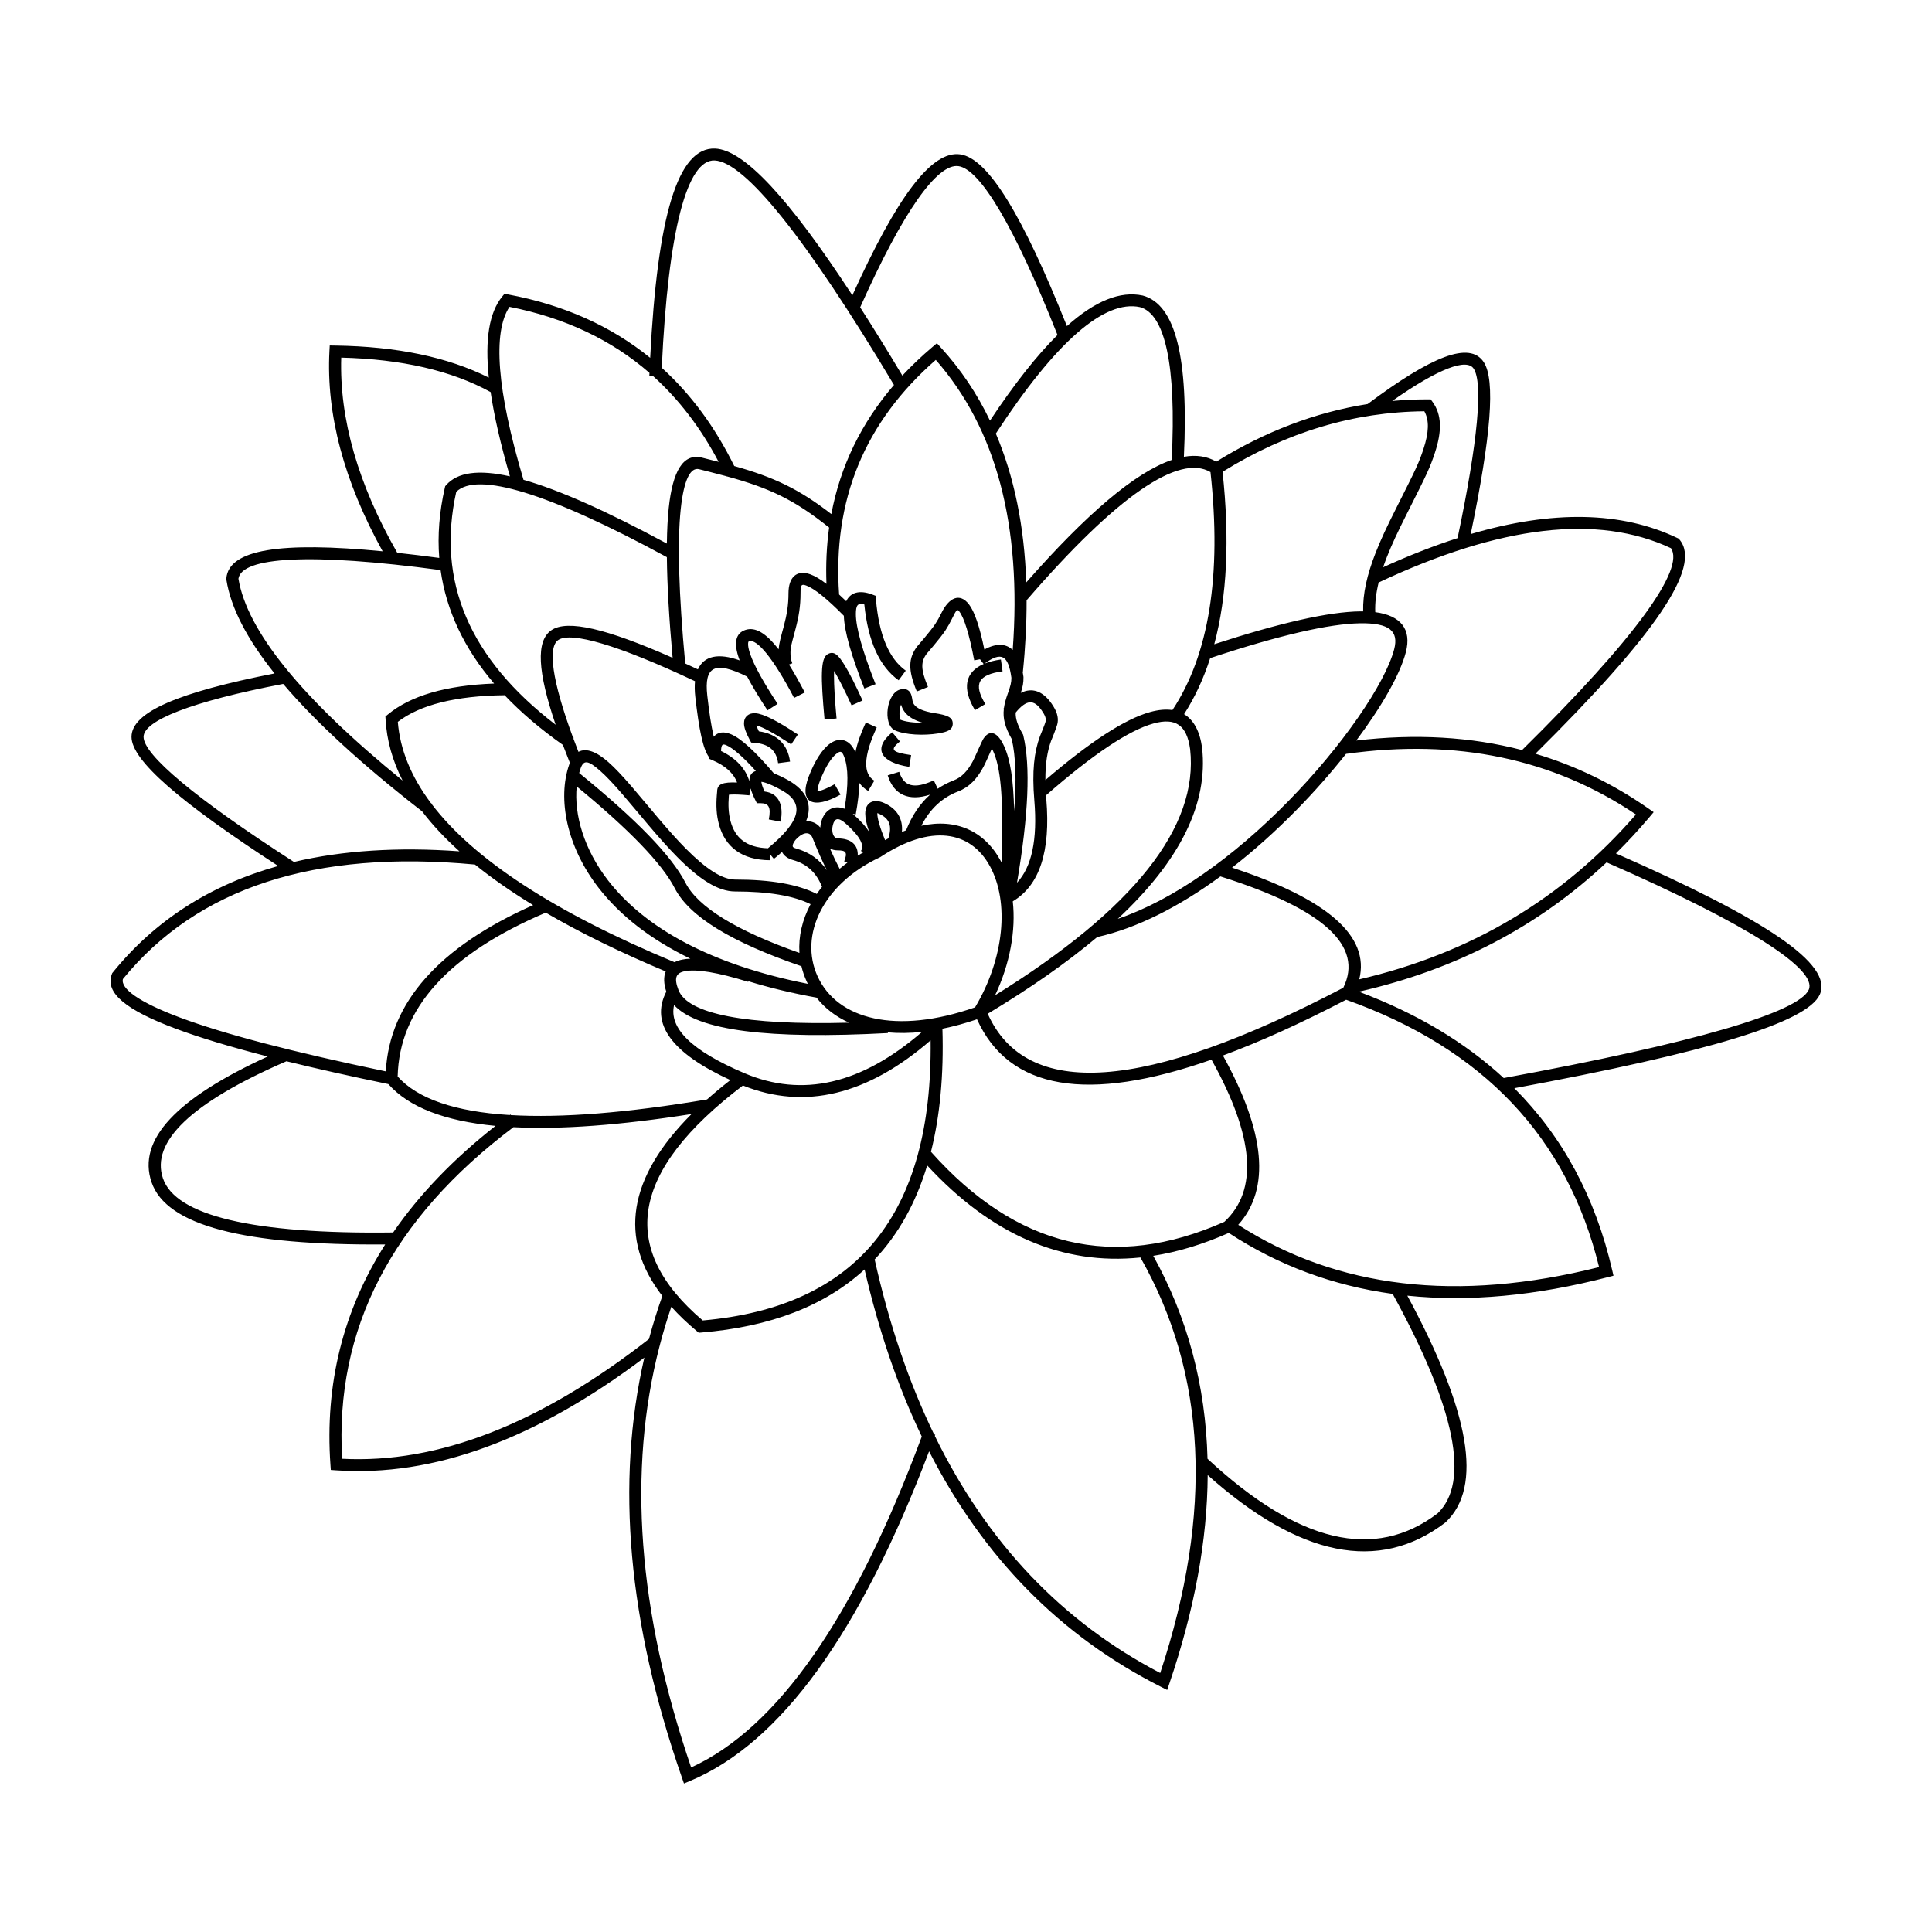
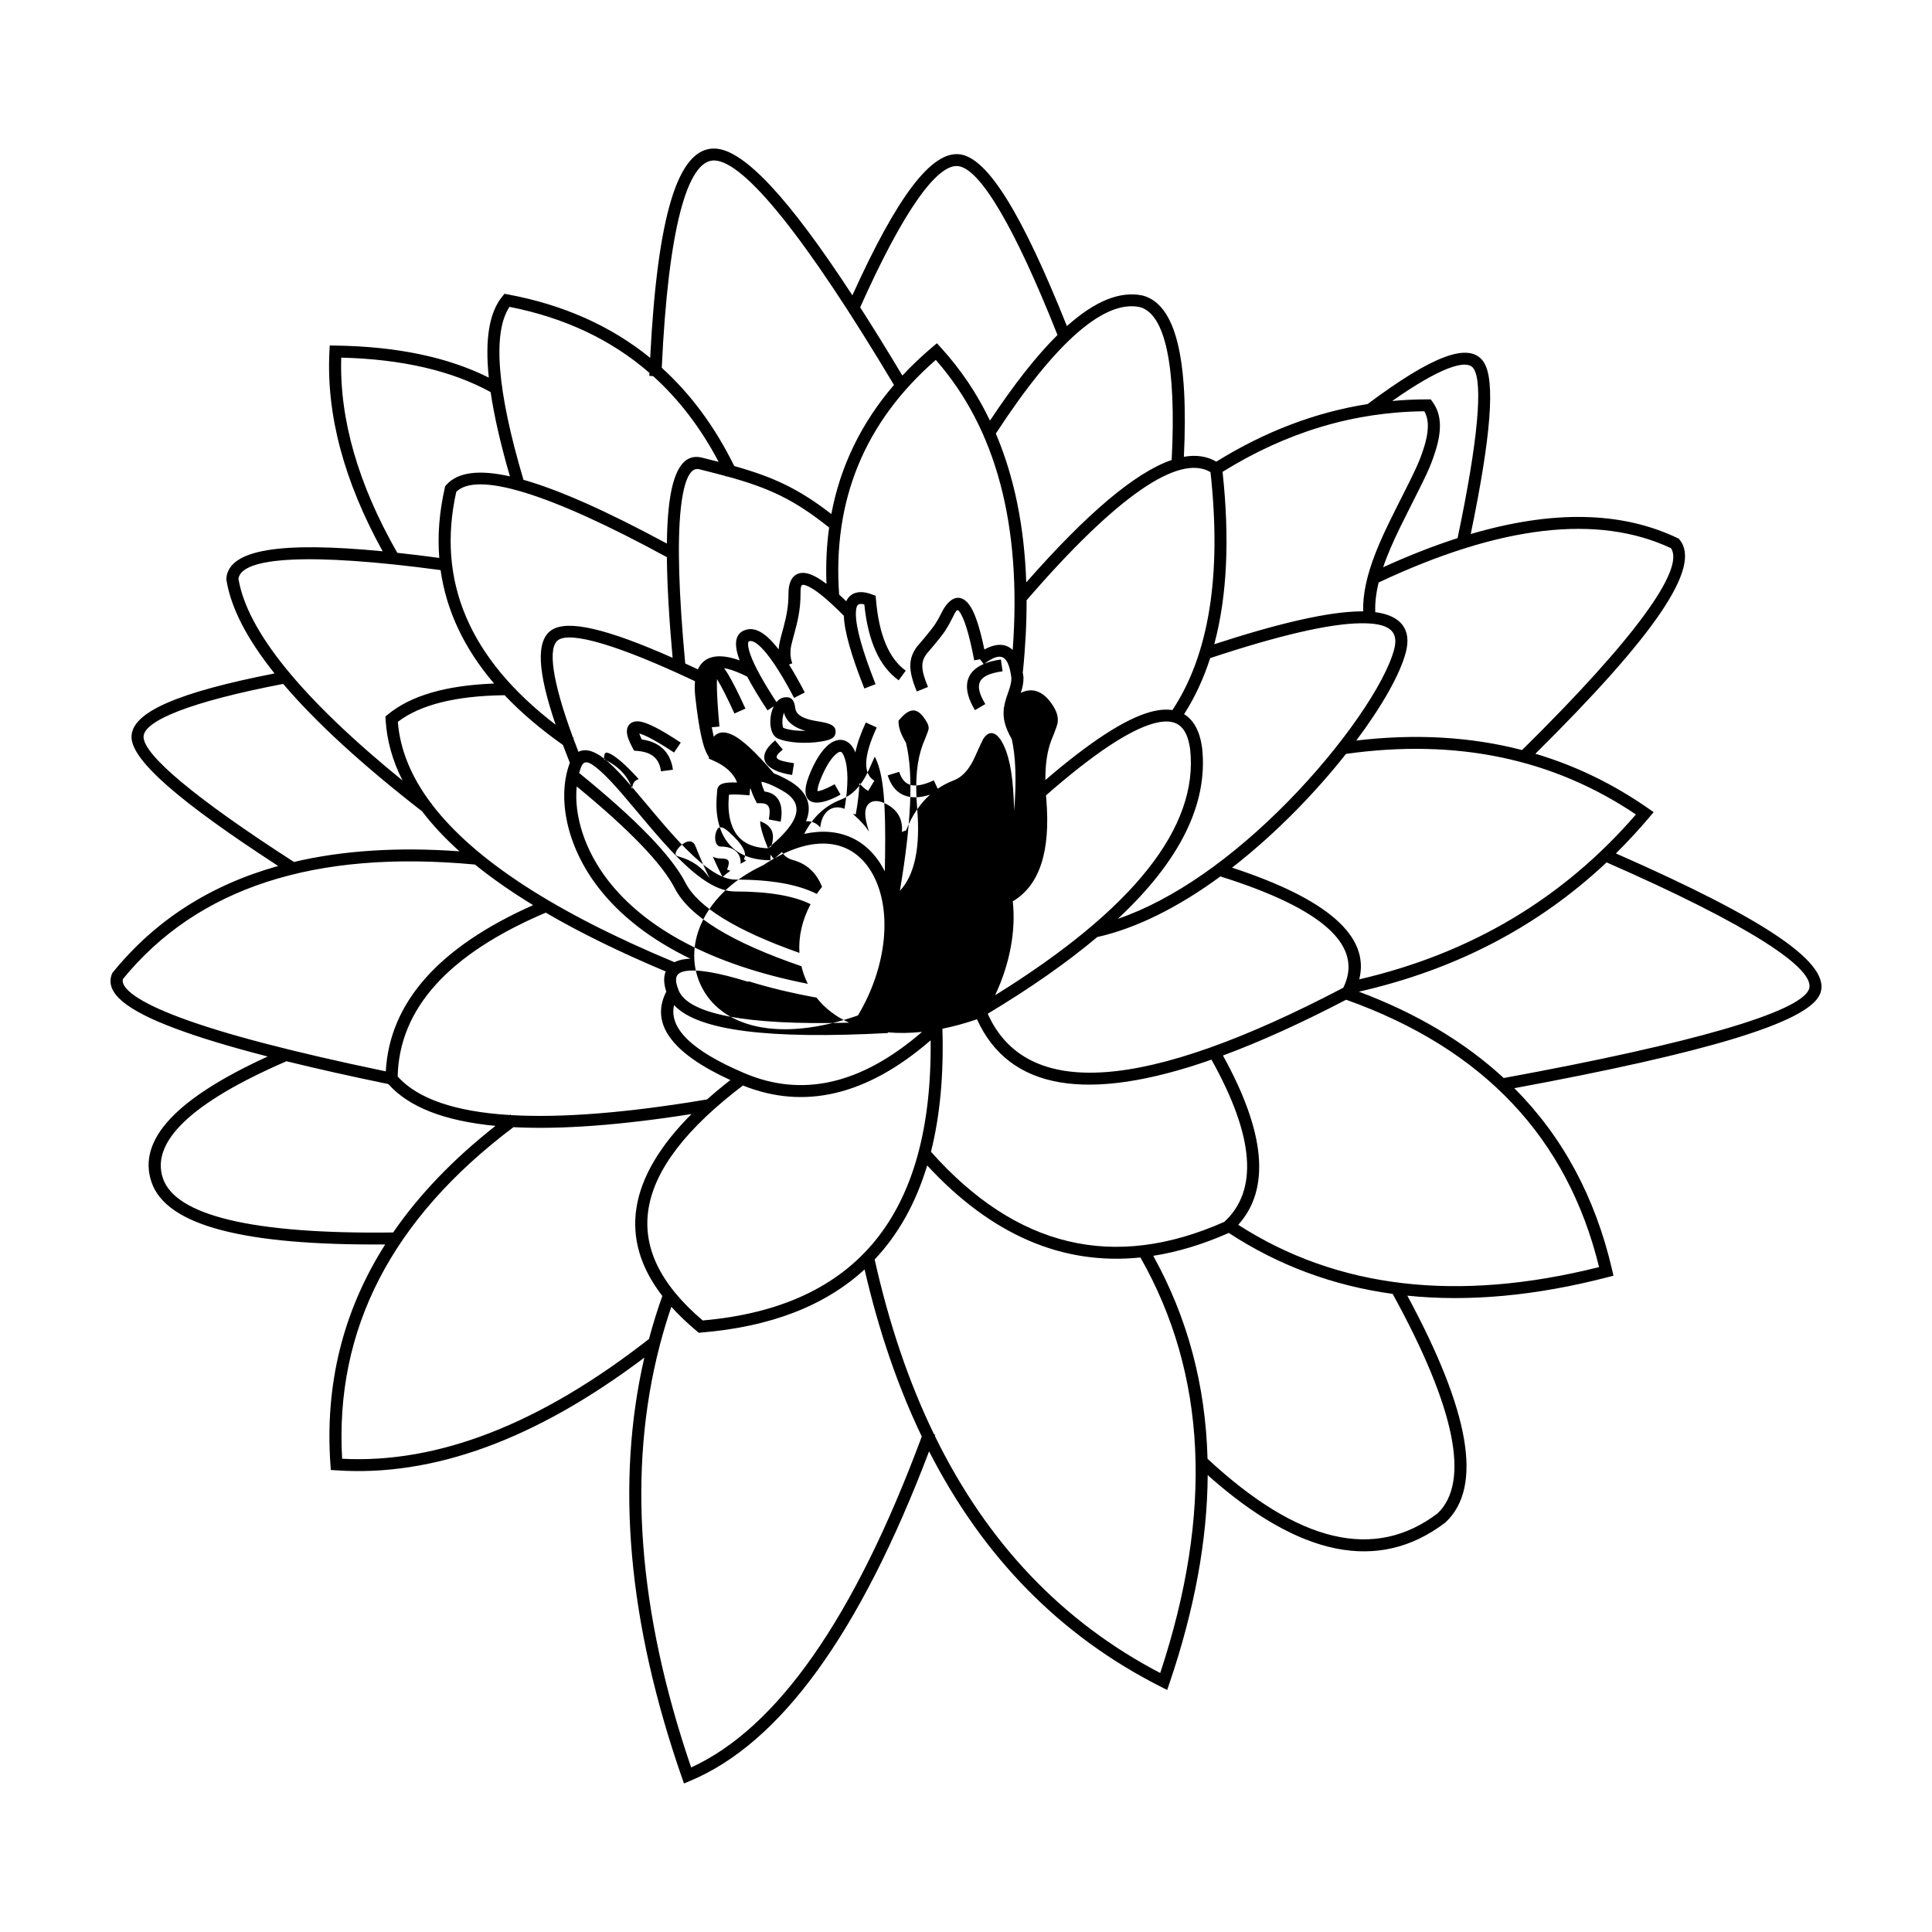
<svg xmlns="http://www.w3.org/2000/svg" fill="#000000" width="800px" height="800px" version="1.1" viewBox="144 144 512 512">
-   <path d="m217.73 373.5c-26.109-16.965-38.879-27.996-38.879-34.219 0-6.59 12.5-11.828 37.906-16.812-7.344-9.184-11.598-17.449-12.758-24.824l-0.027-0.184 0.016-0.188c0.645-7.68 14.32-9.801 41.422-7.176-10.262-18.582-14.977-36.258-14.105-53.016l0.082-1.523 1.539 0.023c16.238 0.234 29.777 3.059 40.613 8.492-1.055-10.129 0.109-17.273 3.562-21.488l0.598-0.73 0.938 0.176c14.711 2.746 27.273 8.352 37.668 16.801 1.918-37.484 7.269-55.898 17.23-55.461 7.664 0.34 19.598 13.211 36.355 38.891 11.793-26.043 20.988-38.461 28.594-37.352 7.383 1.074 16.5 16.082 28.258 45.508 7.441-6.66 14.117-9.379 20.105-8.094 8.762 2.375 12.141 16.621 10.898 42.73 3.269-0.574 6.129-0.148 8.594 1.289 12.871-7.984 26.242-13.074 40.094-15.266 16.973-12.684 27.047-16.754 30.766-11.121 3.152 4.769 1.93 19.672-3.441 45.574 21.672-6.375 39.945-6.043 54.801 1.062l0.312 0.148 0.219 0.262c6.07 7.207-6.738 25.598-38.199 56.746 10.609 3.152 20.59 7.984 29.93 14.492l1.414 0.988-1.109 1.316c-2.852 3.375-5.816 6.582-8.895 9.621 39.781 17.484 57.633 29.367 54.035 37.398-3.316 7.398-29.812 15.348-80.957 24.82 12.828 12.852 21.48 28.926 25.934 48.199l0.344 1.492-1.496 0.387c-19.094 4.949-36.809 6.582-53.133 4.902 16.543 30.66 20.125 50.641 10.16 60.043l-0.129 0.109c-17.582 13.391-38.68 9.047-62.934-12.598-0.105 17.23-3.492 35.633-10.148 55.203l-0.59 1.734-1.648-0.832c-26.586-13.422-47.07-34.238-61.449-62.41-18.297 48.211-39.367 77.355-63.387 87.367l-1.574 0.656-0.555-1.598c-14.266-41.016-17.59-78.109-9.945-111.26-28.727 21.684-55.969 31.664-81.703 29.867l-1.387-0.094-0.094-1.371c-1.512-21.336 3.336-40.809 14.512-58.391-37.379 0.297-57.992-4.977-61.926-16.496-3.844-11.266 6.641-22.277 30.789-33.309-9.949-2.562-18.082-5.023-24.402-7.387-12.957-4.848-18.852-9.438-16.891-14.48l0.09-0.23 0.156-0.191c11.156-13.762 25.773-23.16 43.828-28.203zm4.172-1.074c12.953-3.055 27.574-3.996 43.852-2.82-3.867-3.477-7.164-7.004-9.887-10.586-15.906-12.363-28.184-23.613-36.82-33.777-24.523 4.703-37 9.77-37 14.039 0 4.715 13.492 16.172 39.855 33.145zm52.117-124.52c-10.32-5.676-23.512-8.727-39.586-9.133-0.5 16.258 4.438 33.496 14.852 51.727 3.504 0.379 7.211 0.828 11.125 1.352-0.48-5.988 0.012-12.191 1.48-18.609l0.086-0.387 0.262-0.297c2.988-3.422 8.598-4.176 16.895-2.32-2.461-8.492-4.172-15.934-5.113-22.332zm-15.832 108.9c0.082 0.062 0.16 0.125 0.242 0.188l-0.051 0.066c11.141 14.695 32.57 28.699 64.379 41.934 0.586-0.301 1.262-0.531 2.027-0.691 0.648-0.133 1.367-0.215 2.16-0.246-10.527-5.086-18.609-11.43-24.309-18.77-8.469-10.91-10.93-23.586-7.809-32.617 0.059-0.18 0.125-0.352 0.191-0.516-0.656-1.637-1.27-3.219-1.844-4.742-5.953-4.199-11.105-8.594-15.449-13.172-12.969 0.152-22.398 2.535-28.297 7.059 0.586 7.324 3.5 14.496 8.758 21.508zm2.578-61.723c-34.68-4.664-52.746-3.473-53.574 2.281 2.289 13.855 16.781 31.754 43.5 53.492-2.691-5.281-4.191-10.676-4.504-16.184l-0.047-0.789 0.613-0.508c6.078-5.039 15.48-7.754 28.191-8.23-7.934-9.285-12.664-19.312-14.18-30.062zm59.656 106.36c-12.062-5.062-22.66-10.254-31.793-15.578-25.848 10.992-38.82 25.453-39.242 43.418 5.285 5.898 15.188 9.32 29.691 10.211 0.062-0.051 0.129-0.098 0.195-0.145l0.125 0.164c13.426 0.785 30.758-0.586 51.977-4.152 1.918-1.707 3.981-3.418 6.184-5.137-15.402-7.043-21.375-14.898-16.98-23.434-0.699-2.113-0.75-3.93-0.156-5.348zm-35.137-17.574c-5.777-3.527-10.914-7.113-15.414-10.754-42.516-3.984-73.551 6.148-93.297 30.34-0.645 2.481 4.144 6.094 15.102 10.191 11.719 4.387 29.918 9.148 54.566 14.277 0.996-18.277 14.102-32.973 39.043-44.055zm35.445-95.82c0.043-3.582 0.207-6.723 0.492-9.426 1.035-9.785 3.828-14.633 8.883-13.324 0.832 0.215 1.496 0.383 2.996 0.758l0.043 0.012c0.441 0.109 0.875 0.219 1.305 0.328-4.734-8.98-10.523-16.559-17.379-22.734l-0.988-0.039c0.012-0.27 0.023-0.539 0.035-0.805-10.109-8.789-22.465-14.617-37.09-17.5-4.496 6.707-3.367 22.07 3.703 45.832 9.598 2.731 22.234 8.387 38 16.898zm0 3.602c-31.492-17.145-50.355-22.703-55.816-17.309-5.262 23.68 3.453 44.188 26.34 61.723-4.773-14.004-5.289-22.215-1.133-25.055 4.242-2.898 14.719-0.398 32.129 7.316-0.945-10.473-1.449-19.363-1.52-26.676zm-24.773 48.078c0.422 1.137 0.871 2.312 1.344 3.519 2.027-1.102 4.789-0.051 7.906 2.699 1.723 1.516 3.652 3.562 6.156 6.461 1.414 1.637 6.562 7.781 6.856 8.129 2.996 3.531 5.312 6.125 7.555 8.387 5.344 5.387 9.652 8.172 13.047 8.172 9.414 0 16.625 1.25 21.641 3.809 0.434-0.637 0.898-1.262 1.387-1.879-1.492-3.769-4.031-6.098-7.719-7.113-1.391-0.379-2.383-1.137-2.887-2.133-0.668 0.605-1.387 1.215-2.152 1.836l-0.914-1.105v1.461c-7.68 0-12.074-3.633-13.66-9.543-0.672-2.512-0.766-5.008-0.551-7.688 0.02-0.219 0.09-1 0.09-1.016 0-1.965 1.535-2.5 5.281-2.352-0.945-2.481-3.078-4.434-6.508-5.906l-0.961-0.414v-0.441c-1.543-2.082-2.621-7.188-3.602-15.906-0.176-1.559-0.199-2.953-0.082-4.18-20.473-9.66-32.891-13.207-36.246-10.918-2.801 1.914-1.676 10.691 3.898 25.797 0.078 0.055 0.156 0.105 0.234 0.16zm42.629-72.223c10.484 2.949 17.148 6.074 25.727 12.723 2.387-12.703 7.922-24.113 16.602-34.211-23.383-39.133-39.586-59.145-47.52-59.492-7.223-0.32-12.309 18.07-14.02 54.941 7.703 6.981 14.113 15.664 19.211 26.039zm-2.254 2.656c-1.262-0.344-2.582-0.688-3.973-1.035l-0.043-0.012c-1.508-0.375-2.176-0.547-3.019-0.762-2.242-0.582-4.047 2.547-4.898 10.598-0.922 8.734-0.527 22.375 1.195 40.879 1.098 0.5 2.215 1.02 3.359 1.559 1.602-3.578 5.43-4.41 11.074-2.375-0.066-0.18-0.133-0.355-0.191-0.527-1.371-3.879-1.023-6.637 1.695-7.543 2.652-0.883 5.512 0.855 8.805 5.144 0.07-0.809 0.223-1.656 0.453-2.633 0.113-0.48 0.242-0.973 0.426-1.648-0.035 0.129 0.355-1.301 0.465-1.699 0.871-3.281 1.281-5.773 1.281-8.918 0-4.211 2.188-6.301 5.812-4.981 1.207 0.441 2.621 1.281 4.254 2.523-0.199-5.152 0.035-10.129 0.703-14.926-9.211-7.367-15.801-10.477-27.129-13.57l-0.195 0.09c-0.023-0.055-0.051-0.109-0.074-0.164zm-89.41 161.13c-10.039-2.074-19.039-4.09-27-6.051-25.363 10.977-36.016 21.434-32.734 31.051 3.348 9.809 23.711 14.824 61.004 14.324 6.922-10.055 15.965-19.473 27.125-28.246-13.52-1.289-22.977-4.965-28.395-11.078zm80.348 7.941c-18.848 2.961-34.578 4.133-47.203 3.481-32.285 24.316-47.375 53.566-45.395 87.875 25.406 1.332 52.508-9.219 81.316-31.746 1.027-3.852 2.207-7.648 3.539-11.391-11.723-15.203-9.082-31.402 7.742-48.219zm-8.457 61.426c-8.574 33.066-5.801 70.301 8.348 111.73 22.836-10.426 43.266-39.637 61.121-87.691-6.336-13.219-11.391-27.98-15.16-44.285-10.477 9.633-24.91 15.223-43.289 16.727l-0.656 0.055-0.504-0.422c-2.555-2.133-4.809-4.289-6.762-6.465-1.152 3.379-2.176 6.801-3.078 10.27l0.031 0.039c-0.016 0.016-0.035 0.027-0.051 0.043zm72.719 23.445 0.324 0.117c-0.039 0.105-0.078 0.211-0.113 0.316 13.852 28.348 33.762 49.277 59.727 62.828 14.094-42.555 12.324-79.23-5.246-110.12-20.648 2.144-39.531-6.004-56.508-24.391-3 9.965-7.644 18.273-13.922 24.918 3.836 17.172 9.082 32.613 15.738 46.328zm121.54-37.207c-15.828-2.176-30.309-7.559-43.434-16.156-6.84 3.023-13.512 5.047-20.016 6.066 9.086 16.379 13.879 34.312 14.387 53.785 24.141 22.418 44.328 27.086 60.961 14.477 8.617-8.238 4.859-27.668-11.898-58.172zm-119.32-70.273c0.371 12.25-0.645 23.121-3.035 32.609 22.645 25.438 48.43 31.578 77.746 18.57 8.996-8.297 8.012-22.523-3.406-42.984-32.828 11.508-53.637 8.07-62.141-10.699-3.16 1.078-6.223 1.91-9.164 2.504zm-52.867 15.043c-29.84 22.668-33.227 43.082-10.656 62.27 40.895-3.586 60.934-28.137 60.395-74.242-16.707 14.504-33.352 18.555-49.738 11.973zm47.473-14.207c-3.207 0.344-6.238 0.379-9.066 0.125l0.008 0.184c-31.582 1.68-50.367-0.602-56.66-7.414-1.402 6.09 4.555 12.066 18.641 18.051 15.383 6.535 31.008 2.949 47.078-10.945zm-19.328-2.438c-3.512-1.578-6.43-3.816-8.648-6.648-6.488-1.168-12.504-2.621-18.047-4.336l-0.051 0.156c-8.113-2.523-13.785-3.438-16.844-2.805-2.34 0.488-2.856 1.789-1.633 4.977 2.426 6.301 17.605 9.387 45.223 8.656zm99.062 8.703c11.207 20.254 12.684 35.293 4.055 44.867 26.238 16.871 58.078 20.617 95.625 11.203-8.402-34.324-30.691-57.906-67.027-70.855-11.914 6.211-22.801 11.141-32.652 14.785zm36.02-16.922c15.262 5.719 28.062 13.348 38.391 22.887 50.711-9.309 78.172-17.445 80.84-23.402 2.367-5.289-15.652-17.141-53.578-33.746-18.109 17.02-40 28.441-65.652 34.262zm8.84-156.54c3.106-0.285 6.234-0.426 9.383-0.426h0.816l0.477 0.652c2.492 3.398 2.523 7.785 0.641 13.492-1.309 3.965-1.906 5.219-7.418 16.141-2.488 4.93-4.023 8.207-5.328 11.539-0.355 0.91-0.68 1.801-0.977 2.668 6.852-3.121 13.43-5.695 19.727-7.723 5.43-25.828 6.769-41.113 4.254-44.922-1.82-2.754-9.141-0.152-21.574 8.578zm-3.594 48.102c-0.691 2.832-0.996 5.434-0.898 7.863 6.742 0.887 9.703 4.516 8.105 10.629-1.531 5.859-6.352 14.328-13.137 23.398 15.656-1.855 30.301-1.02 43.934 2.516 30.113-29.676 43.195-48.027 39.461-53.496-19.359-9.078-45.168-6.102-77.465 9.09zm-8.652 45.426c-3.914 4.953-8.348 10-13.094 14.836-5.574 5.672-11.312 10.82-17.102 15.312 25.082 8.219 36.617 18.078 33.707 29.602 29.645-6.887 54.07-21.445 73.324-43.695-21.996-14.812-47.582-20.164-76.836-16.055zm-33.285 32.477c-11.016 8.074-22.156 13.719-32.641 16.066-7.981 6.715-17.656 13.488-29.023 20.324 10.215 22.773 41.398 20.781 94.23-6.891 5.426-10.984-5-20.832-32.566-29.5zm-9.625-43.004c2.547 1.539 4.176 4.531 4.773 8.895 1.645 14.836-5.828 29.938-22.336 45.348 14.633-4.992 30.426-16.152 45.086-31.078 14.344-14.609 25.766-31.234 28.152-40.359 1.266-4.84-1.293-6.996-8.969-6.891-8.273 0.117-21.566 3.191-39.793 9.234-1.762 5.469-4.066 10.422-6.914 14.852zm-3.09-1.09c9.695-14.66 13.086-35.668 10.086-63.062-8.312-4.902-24.746 6.188-48.738 33.969 0.02 6.062-0.309 12.395-0.984 18.996l-0.051-0.004c0.074 0.391 0.141 0.797 0.195 1.219l0.016 0.184c0.02 1.449-0.176 2.516-0.719 4.156 2.945-1.48 5.805-0.578 8.191 2.867 1.34 1.934 1.816 3.438 1.578 5.059-0.156 1.035-1.801 4.969-1.684 4.648-1.023 2.785-1.586 6.047-1.559 10.516 11.816-10.145 21.031-16.148 27.762-18.023 2.215-0.613 4.188-0.785 5.906-0.523zm-33.504 22.605c0.027 0.348 0.055 0.699 0.082 1.062 1.152 13.695-1.738 22.785-8.887 27.023 0.848 7.688-0.727 16.496-4.68 24.887 36.84-22.852 53.965-44.648 51.68-65.211-0.871-6.379-3.856-8.438-9.73-6.805-6.512 1.812-16.043 8.164-28.465 19.043zm44.594-40.051c17.445-5.684 30.309-8.59 38.664-8.707 0.27-0.004 0.535-0.004 0.797 0-0.129-4.641 1.02-9.699 3.289-15.496 1.348-3.449 2.918-6.801 5.445-11.812 5.406-10.715 6.004-11.965 7.242-15.711 1.457-4.418 1.562-7.644 0.234-10.004-18.676 0.16-36.488 5.504-53.473 16.047 1.922 17.781 1.199 33.016-2.199 45.684zm-49.828-16.387c16.043-18.234 28.836-29.109 38.539-32.438 1.297-25.207-1.797-38.715-8.418-40.512-9.344-2-22.223 9.055-38.184 33.516 4.871 11.449 7.559 24.594 8.062 39.434zm-9.613-42.867c6.394-9.641 12.348-17.215 17.891-22.699-11.438-28.82-20.492-43.906-26.227-44.738-5.535-0.809-14.582 11.699-26.066 37.414 3.523 5.484 7.25 11.512 11.184 18.086 2.438-2.617 5.094-5.144 7.969-7.574l1.184-0.996 1.039 1.137c5.254 5.746 9.598 12.203 13.027 19.371zm6.023 60.777c2.445-33.016-4.367-58.609-20.383-76.871-18.867 16.48-27.387 37.164-25.617 62.184 0.605 0.551 1.23 1.145 1.879 1.773 1.094-2.344 3.527-3.051 6.859-1.797l0.938 0.355 0.086 0.988c0.801 9.434 3.473 15.684 7.894 18.848l-1.875 2.559c-5.121-3.668-8.121-10.398-9.105-20.105-1.746-0.465-2.238 0.199-2.238 2.543 0 3.559 1.734 9.797 5.219 18.586l-2.973 1.152c-3.488-8.801-5.305-15.184-5.434-19.277-4.508-4.57-7.879-7.254-9.961-8.012-1.262-0.461-1.516-0.219-1.516 2.016 0 3.453-0.445 6.203-1.387 9.723-1.32 4.953-1.23 4.578-1.277 5.957-0.031 1.012 0.113 1.945 0.48 2.914l-0.875 0.324c1.324 2.113 2.715 4.578 4.188 7.398l-2.836 1.449c-5.629-10.766-9.926-15.672-11.895-15.02-0.188 0.062-0.242 0.137-0.285 0.477-0.078 0.637 0.102 1.664 0.586 3.035 1.062 3.012 3.473 7.387 7.223 13.078l-2.68 1.723c-2.25-3.422-4.047-6.398-5.383-8.941-8.578-4.246-11.453-2.762-10.57 5.051 0.508 4.543 1.062 8.074 1.648 10.586 0.023 0.102 0.047 0.199 0.07 0.297 1.008-1.215 2.582-1.512 4.621-0.637 2.699 1.16 6.406 4.586 11.316 10.355 1.102 0.414 2.328 0.992 3.668 1.734 5.098 2.836 6.641 6.578 4.852 10.953 1.434-0.082 2.781 0.434 3.769 1.656 0.035-0.488 0.117-0.98 0.246-1.469 0.828-3.152 3.301-4.629 6.176-3.496 1.066-6.289 1.016-10.895-0.082-13.762-0.57-1.48-0.945-1.617-1.852-0.984-1.457 1.012-3.16 3.656-4.559 7.301-0.449 1.172-0.664 2.062-0.664 2.621 0 0.152-0.012 0.176-0.055 0.16l-0.031-0.027c0.465 0.102 2.125-0.426 4.621-1.816l1.566 2.75c-7.246 4.039-11.121 2.227-8.422-4.809 1.605-4.18 3.625-7.312 5.703-8.762 2.676-1.867 5.371-0.891 6.656 2.398 0.457-2.332 1.383-4.984 2.762-7.945l2.898 1.32c-3.617 7.789-3.617 12.344-0.633 14.102l-1.633 2.715c-0.969-0.57-1.742-1.273-2.332-2.106-0.074 2.438-0.398 5.211-0.965 8.316l-0.801-0.141c0.102 0.082 0.199 0.168 0.297 0.254 1.75 1.559 3.102 3.043 4.016 4.453-0.664-2.008-0.996-3.586-0.996-4.769 0-2.961 2.18-4.059 4.984-2.816 3.449 1.531 5.043 4.195 4.734 7.68 0.371-0.152 0.742-0.297 1.109-0.434 1.551-3.91 3.672-7.066 6.363-9.453-5.609 1.816-9.594 0.125-11.238-5.106l3.047-0.938c1.223 3.883 3.938 4.652 9.172 2.266l1.031 2.211c1.305-0.891 2.727-1.633 4.254-2.219 2.094-0.801 3.688-2.504 5.074-5.106 0.555-1.039 2.352-5.309 2.84-6.019 1.777-2.602 3.848-1.387 5.398 2 1.727 3.769 2.492 9.016 2.691 17.234 0.641-8.117 0.422-14.473-0.637-19.047-1.801-3.18-2.391-5.484-2.094-8.02l-0.086-0.062c0.039-0.047 0.074-0.098 0.109-0.145 0.16-1.172 0.504-2.398 1.004-3.789 0.02-0.059 0.02-0.059 0.039-0.113 0.707-1.977 0.941-2.891 0.934-4.129-0.824-6.035-2.695-6.992-7.113-3.742 1.215-0.492 2.66-0.859 4.332-1.09l0.441 3.129c-6.519 0.898-7.789 3.352-4.57 8.676l-2.742 1.621c-3.512-5.812-2.617-10.113 2.297-12.234l-0.961-1.254-1.535 0.285c-1.305-6.906-2.668-11.277-3.941-12.926-0.535-0.691-0.742-0.598-1.914 1.832-0.551 1.133-1.141 2.18-1.777 3.16-1.293 1.984-5.059 6.309-4.906 6.106-1.629 2.156-1.699 4.098 0.281 8.887l-2.957 1.195c-2.371-5.731-2.258-8.828 0.117-11.973-0.031 0.043 3.629-4.16 4.777-5.922 0.566-0.871 1.09-1.801 1.582-2.816 2.035-4.211 4.914-5.523 7.336-2.387 1.5 1.945 2.828 5.894 4.09 11.98 3.106-1.715 5.676-1.641 7.508 0.117zm-56.52 80.281c-0.281-4.336 0.742-8.762 2.957-12.91-4.481-2.227-11.152-3.367-19.996-3.367-4.527 0-9.418-3.16-15.328-9.117-2.312-2.332-4.676-4.981-7.719-8.57-0.309-0.363-5.441-6.488-6.84-8.105-2.418-2.797-4.266-4.754-5.852-6.156-3.277-2.891-4.422-2.969-5.234-0.617-0.133 0.383-0.25 0.773-0.359 1.168 15.133 12.301 24.512 21.961 28.176 29.105 3.262 6.359 13.336 12.625 30.195 18.57zm0.531 3.531c-18.543-6.359-29.727-13.172-33.574-20.672-3.305-6.441-11.977-15.469-25.98-26.969-0.738 7.465 1.938 16.695 8.336 24.938 9.824 12.656 27.297 22.309 52.91 27.367-0.109-0.223-0.219-0.449-0.324-0.68-0.594-1.301-1.047-2.633-1.367-3.984zm-8.875-31.258c8.852-7.289 9.742-11.984 3.684-15.355-1.77-0.984-3.199-1.648-4.277-1.992-0.527-0.168-0.914-0.242-1.145-0.266 0.004 0.047 0.008 0.098 0.016 0.156 0.078 0.57 0.352 1.383 0.82 2.414 3.664 0.457 5.148 3.406 4.269 7.992l-3.137-0.586c0.621-3.246-0.023-4.309-2.172-4.309h-0.992l-0.438-0.879c-0.551-1.098-0.949-2.086-1.203-2.957l-0.16 0.02-0.168 1.734c-2.289-0.211-3.988-0.277-5.066-0.199-0.133 0.012-0.258 0.023-0.363 0.035-0.02 0.215-0.035 0.383-0.035 0.379-0.188 2.356-0.105 4.531 0.457 6.629 1.18 4.406 4.168 7 9.91 7.184zm31.039-2.152c0.293-0.164 0.586-0.324 0.875-0.477 1.059-3.324 0.266-5.297-2.449-6.5-0.203-0.09-0.363-0.148-0.48-0.191v0.125c0 1.289 0.684 3.672 2.055 7.043zm-5.789 3.258-0.602-0.398c0.957-1.406-0.137-3.789-4.016-7.238-2-1.777-2.949-1.453-3.426 0.355-0.496 1.895 0.203 3.562 1.246 3.562 3.598 0 5.484 1.727 5.344 4.578 0.473-0.293 0.957-0.578 1.453-0.859zm-4.184 2.703-0.859-0.32c0.902-2.383 0.543-2.941-1.754-2.941-0.762 0-1.438-0.172-2.019-0.477 0.859 1.973 1.719 3.762 2.566 5.367 0.66-0.559 1.348-1.102 2.066-1.629zm-24.277-24.297c-3.434-3.789-6.07-6.074-7.797-6.816-1.004-0.43-1.352-0.266-1.426 1.52 3.953 1.922 6.496 4.613 7.516 8.039-0.043-1.477 0.559-2.398 1.707-2.742zm68.859-15.477c-0.051 1.707 0.504 3.32 1.855 5.66l0.113 0.199 0.055 0.219c1.945 8.098 1.375 21.07-1.672 39.016 3.898-4.172 5.465-11.402 4.59-21.832-0.648-7.711-0.051-12.777 1.488-16.977 0.035-0.094 1.441-3.449 1.527-4.027 0.109-0.734-0.133-1.488-1.055-2.816-2.066-2.984-4.012-2.949-6.902 0.559zm-3.633 39.938c0.031-1.953 0.051-2.984 0.066-4.172 0.184-13.59-0.379-21.145-2.434-25.625-0.105-0.23-0.203-0.438-0.297-0.613-0.625 1.371-1.695 3.844-2.207 4.801-1.711 3.215-3.812 5.453-6.746 6.578-4.223 1.617-7.465 4.629-9.746 9.094 9.172-2.019 16.711 1.34 21.027 9.301 0.113 0.211 0.227 0.422 0.336 0.637zm-3.148 0.855c-5.215-9.609-15.805-11.254-29.031-2.531l-0.203 0.113c-15.094 7.055-21.434 20.691-16.477 31.531 5.203 11.387 20.762 15.535 41.734 8.207 7.785-13.043 9.082-27.902 3.977-37.32zm-41.363-50.512c0 2.574 0.227 6.34 0.68 11.281l-3.184 0.285c-1.047-11.438-1.047-16.18 0.758-17.277 1.73-1.047 2.898 0.133 4.644 3 1.211 1.984 2.762 5.055 4.672 9.227l-2.91 1.301c-1.863-4.07-3.367-7.043-4.496-8.898-0.047-0.078-0.094-0.152-0.141-0.227-0.016 0.391-0.023 0.828-0.023 1.309zm17.414 9.105c-0.09 0.75-0.07 1.496 0.055 2.051 0.074 0.344 0.145 0.469 0.008 0.406 1.344 0.594 3.68 0.883 6.039 0.859-2.379-0.68-3.969-1.691-4.914-3.039-0.379-0.547-0.641-1.117-0.812-1.734-0.008-0.023-0.012-0.043-0.02-0.066-0.145 0.402-0.281 0.922-0.355 1.523zm0.402-5.555c1.84-0.301 2.617 0.684 2.875 2.34 0.156 0.973 0.234 1.262 0.535 1.691 0.691 0.984 2.312 1.797 5.41 2.285 3.398 0.535 4.879 1.094 4.828 2.848-0.051 1.605-1.352 2.117-3.848 2.531-3.781 0.621-8.727 0.402-11.445-0.801-3.371-1.492-2.301-10.242 1.645-10.895zm-29.465 19.164-3.164 0.418c-0.457-3.371-2.406-5.082-6.266-5.398l-0.867-0.07-0.41-0.762c-0.988-1.832-1.496-3.234-1.496-4.348 0-1.734 1.254-2.777 3.012-2.66 2.141 0.141 5.773 2.004 11.266 5.641l-1.777 2.625c-4.461-2.953-7.617-4.644-9.203-5.031 0.117 0.395 0.328 0.922 0.641 1.559 4.769 0.668 7.641 3.418 8.266 8.027zm5.969 20.242c-0.656-1.664-2.191-1.648-3.941-0.086-0.785 0.703-1.281 1.531-1.328 2.102-0.027 0.359 0.133 0.566 0.914 0.777 3.484 0.957 6.211 2.891 8.141 5.754-1.258-2.484-2.519-5.332-3.785-8.547zm21.109-28.008 2.043 2.426c-2.672 2.203-2.32 2.801 2.969 3.621l-0.496 3.117c-7.609-1.18-9.754-4.844-4.516-9.164z" />
+   <path d="m217.73 373.5c-26.109-16.965-38.879-27.996-38.879-34.219 0-6.59 12.5-11.828 37.906-16.812-7.344-9.184-11.598-17.449-12.758-24.824l-0.027-0.184 0.016-0.188c0.645-7.68 14.32-9.801 41.422-7.176-10.262-18.582-14.977-36.258-14.105-53.016l0.082-1.523 1.539 0.023c16.238 0.234 29.777 3.059 40.613 8.492-1.055-10.129 0.109-17.273 3.562-21.488l0.598-0.73 0.938 0.176c14.711 2.746 27.273 8.352 37.668 16.801 1.918-37.484 7.269-55.898 17.23-55.461 7.664 0.34 19.598 13.211 36.355 38.891 11.793-26.043 20.988-38.461 28.594-37.352 7.383 1.074 16.5 16.082 28.258 45.508 7.441-6.66 14.117-9.379 20.105-8.094 8.762 2.375 12.141 16.621 10.898 42.73 3.269-0.574 6.129-0.148 8.594 1.289 12.871-7.984 26.242-13.074 40.094-15.266 16.973-12.684 27.047-16.754 30.766-11.121 3.152 4.769 1.93 19.672-3.441 45.574 21.672-6.375 39.945-6.043 54.801 1.062l0.312 0.148 0.219 0.262c6.07 7.207-6.738 25.598-38.199 56.746 10.609 3.152 20.59 7.984 29.93 14.492l1.414 0.988-1.109 1.316c-2.852 3.375-5.816 6.582-8.895 9.621 39.781 17.484 57.633 29.367 54.035 37.398-3.316 7.398-29.812 15.348-80.957 24.82 12.828 12.852 21.48 28.926 25.934 48.199l0.344 1.492-1.496 0.387c-19.094 4.949-36.809 6.582-53.133 4.902 16.543 30.66 20.125 50.641 10.16 60.043l-0.129 0.109c-17.582 13.391-38.68 9.047-62.934-12.598-0.105 17.23-3.492 35.633-10.148 55.203l-0.59 1.734-1.648-0.832c-26.586-13.422-47.07-34.238-61.449-62.41-18.297 48.211-39.367 77.355-63.387 87.367l-1.574 0.656-0.555-1.598c-14.266-41.016-17.59-78.109-9.945-111.26-28.727 21.684-55.969 31.664-81.703 29.867l-1.387-0.094-0.094-1.371c-1.512-21.336 3.336-40.809 14.512-58.391-37.379 0.297-57.992-4.977-61.926-16.496-3.844-11.266 6.641-22.277 30.789-33.309-9.949-2.562-18.082-5.023-24.402-7.387-12.957-4.848-18.852-9.438-16.891-14.48l0.09-0.23 0.156-0.191c11.156-13.762 25.773-23.16 43.828-28.203zm4.172-1.074c12.953-3.055 27.574-3.996 43.852-2.82-3.867-3.477-7.164-7.004-9.887-10.586-15.906-12.363-28.184-23.613-36.82-33.777-24.523 4.703-37 9.77-37 14.039 0 4.715 13.492 16.172 39.855 33.145zm52.117-124.52c-10.32-5.676-23.512-8.727-39.586-9.133-0.5 16.258 4.438 33.496 14.852 51.727 3.504 0.379 7.211 0.828 11.125 1.352-0.48-5.988 0.012-12.191 1.48-18.609l0.086-0.387 0.262-0.297c2.988-3.422 8.598-4.176 16.895-2.32-2.461-8.492-4.172-15.934-5.113-22.332zm-15.832 108.9c0.082 0.062 0.16 0.125 0.242 0.188l-0.051 0.066c11.141 14.695 32.57 28.699 64.379 41.934 0.586-0.301 1.262-0.531 2.027-0.691 0.648-0.133 1.367-0.215 2.16-0.246-10.527-5.086-18.609-11.43-24.309-18.77-8.469-10.91-10.93-23.586-7.809-32.617 0.059-0.18 0.125-0.352 0.191-0.516-0.656-1.637-1.27-3.219-1.844-4.742-5.953-4.199-11.105-8.594-15.449-13.172-12.969 0.152-22.398 2.535-28.297 7.059 0.586 7.324 3.5 14.496 8.758 21.508zm2.578-61.723c-34.68-4.664-52.746-3.473-53.574 2.281 2.289 13.855 16.781 31.754 43.5 53.492-2.691-5.281-4.191-10.676-4.504-16.184l-0.047-0.789 0.613-0.508c6.078-5.039 15.48-7.754 28.191-8.23-7.934-9.285-12.664-19.312-14.18-30.062zm59.656 106.36c-12.062-5.062-22.66-10.254-31.793-15.578-25.848 10.992-38.82 25.453-39.242 43.418 5.285 5.898 15.188 9.32 29.691 10.211 0.062-0.051 0.129-0.098 0.195-0.145l0.125 0.164c13.426 0.785 30.758-0.586 51.977-4.152 1.918-1.707 3.981-3.418 6.184-5.137-15.402-7.043-21.375-14.898-16.98-23.434-0.699-2.113-0.75-3.93-0.156-5.348zm-35.137-17.574c-5.777-3.527-10.914-7.113-15.414-10.754-42.516-3.984-73.551 6.148-93.297 30.34-0.645 2.481 4.144 6.094 15.102 10.191 11.719 4.387 29.918 9.148 54.566 14.277 0.996-18.277 14.102-32.973 39.043-44.055zm35.445-95.82c0.043-3.582 0.207-6.723 0.492-9.426 1.035-9.785 3.828-14.633 8.883-13.324 0.832 0.215 1.496 0.383 2.996 0.758l0.043 0.012c0.441 0.109 0.875 0.219 1.305 0.328-4.734-8.98-10.523-16.559-17.379-22.734l-0.988-0.039c0.012-0.27 0.023-0.539 0.035-0.805-10.109-8.789-22.465-14.617-37.09-17.5-4.496 6.707-3.367 22.07 3.703 45.832 9.598 2.731 22.234 8.387 38 16.898zm0 3.602c-31.492-17.145-50.355-22.703-55.816-17.309-5.262 23.68 3.453 44.188 26.34 61.723-4.773-14.004-5.289-22.215-1.133-25.055 4.242-2.898 14.719-0.398 32.129 7.316-0.945-10.473-1.449-19.363-1.52-26.676zm-24.773 48.078c0.422 1.137 0.871 2.312 1.344 3.519 2.027-1.102 4.789-0.051 7.906 2.699 1.723 1.516 3.652 3.562 6.156 6.461 1.414 1.637 6.562 7.781 6.856 8.129 2.996 3.531 5.312 6.125 7.555 8.387 5.344 5.387 9.652 8.172 13.047 8.172 9.414 0 16.625 1.25 21.641 3.809 0.434-0.637 0.898-1.262 1.387-1.879-1.492-3.769-4.031-6.098-7.719-7.113-1.391-0.379-2.383-1.137-2.887-2.133-0.668 0.605-1.387 1.215-2.152 1.836l-0.914-1.105v1.461c-7.68 0-12.074-3.633-13.66-9.543-0.672-2.512-0.766-5.008-0.551-7.688 0.02-0.219 0.09-1 0.09-1.016 0-1.965 1.535-2.5 5.281-2.352-0.945-2.481-3.078-4.434-6.508-5.906l-0.961-0.414v-0.441c-1.543-2.082-2.621-7.188-3.602-15.906-0.176-1.559-0.199-2.953-0.082-4.18-20.473-9.66-32.891-13.207-36.246-10.918-2.801 1.914-1.676 10.691 3.898 25.797 0.078 0.055 0.156 0.105 0.234 0.16zm42.629-72.223c10.484 2.949 17.148 6.074 25.727 12.723 2.387-12.703 7.922-24.113 16.602-34.211-23.383-39.133-39.586-59.145-47.52-59.492-7.223-0.32-12.309 18.07-14.02 54.941 7.703 6.981 14.113 15.664 19.211 26.039zm-2.254 2.656c-1.262-0.344-2.582-0.688-3.973-1.035l-0.043-0.012c-1.508-0.375-2.176-0.547-3.019-0.762-2.242-0.582-4.047 2.547-4.898 10.598-0.922 8.734-0.527 22.375 1.195 40.879 1.098 0.5 2.215 1.02 3.359 1.559 1.602-3.578 5.43-4.41 11.074-2.375-0.066-0.18-0.133-0.355-0.191-0.527-1.371-3.879-1.023-6.637 1.695-7.543 2.652-0.883 5.512 0.855 8.805 5.144 0.07-0.809 0.223-1.656 0.453-2.633 0.113-0.48 0.242-0.973 0.426-1.648-0.035 0.129 0.355-1.301 0.465-1.699 0.871-3.281 1.281-5.773 1.281-8.918 0-4.211 2.188-6.301 5.812-4.981 1.207 0.441 2.621 1.281 4.254 2.523-0.199-5.152 0.035-10.129 0.703-14.926-9.211-7.367-15.801-10.477-27.129-13.57l-0.195 0.09c-0.023-0.055-0.051-0.109-0.074-0.164zm-89.41 161.13c-10.039-2.074-19.039-4.09-27-6.051-25.363 10.977-36.016 21.434-32.734 31.051 3.348 9.809 23.711 14.824 61.004 14.324 6.922-10.055 15.965-19.473 27.125-28.246-13.52-1.289-22.977-4.965-28.395-11.078zm80.348 7.941c-18.848 2.961-34.578 4.133-47.203 3.481-32.285 24.316-47.375 53.566-45.395 87.875 25.406 1.332 52.508-9.219 81.316-31.746 1.027-3.852 2.207-7.648 3.539-11.391-11.723-15.203-9.082-31.402 7.742-48.219zm-8.457 61.426c-8.574 33.066-5.801 70.301 8.348 111.73 22.836-10.426 43.266-39.637 61.121-87.691-6.336-13.219-11.391-27.98-15.16-44.285-10.477 9.633-24.91 15.223-43.289 16.727l-0.656 0.055-0.504-0.422c-2.555-2.133-4.809-4.289-6.762-6.465-1.152 3.379-2.176 6.801-3.078 10.27l0.031 0.039c-0.016 0.016-0.035 0.027-0.051 0.043zm72.719 23.445 0.324 0.117c-0.039 0.105-0.078 0.211-0.113 0.316 13.852 28.348 33.762 49.277 59.727 62.828 14.094-42.555 12.324-79.23-5.246-110.12-20.648 2.144-39.531-6.004-56.508-24.391-3 9.965-7.644 18.273-13.922 24.918 3.836 17.172 9.082 32.613 15.738 46.328zm121.54-37.207c-15.828-2.176-30.309-7.559-43.434-16.156-6.84 3.023-13.512 5.047-20.016 6.066 9.086 16.379 13.879 34.312 14.387 53.785 24.141 22.418 44.328 27.086 60.961 14.477 8.617-8.238 4.859-27.668-11.898-58.172zm-119.32-70.273c0.371 12.25-0.645 23.121-3.035 32.609 22.645 25.438 48.43 31.578 77.746 18.57 8.996-8.297 8.012-22.523-3.406-42.984-32.828 11.508-53.637 8.07-62.141-10.699-3.16 1.078-6.223 1.91-9.164 2.504zm-52.867 15.043c-29.84 22.668-33.227 43.082-10.656 62.27 40.895-3.586 60.934-28.137 60.395-74.242-16.707 14.504-33.352 18.555-49.738 11.973zm47.473-14.207c-3.207 0.344-6.238 0.379-9.066 0.125l0.008 0.184c-31.582 1.68-50.367-0.602-56.66-7.414-1.402 6.09 4.555 12.066 18.641 18.051 15.383 6.535 31.008 2.949 47.078-10.945zm-19.328-2.438c-3.512-1.578-6.43-3.816-8.648-6.648-6.488-1.168-12.504-2.621-18.047-4.336l-0.051 0.156c-8.113-2.523-13.785-3.438-16.844-2.805-2.34 0.488-2.856 1.789-1.633 4.977 2.426 6.301 17.605 9.387 45.223 8.656zm99.062 8.703c11.207 20.254 12.684 35.293 4.055 44.867 26.238 16.871 58.078 20.617 95.625 11.203-8.402-34.324-30.691-57.906-67.027-70.855-11.914 6.211-22.801 11.141-32.652 14.785zm36.02-16.922c15.262 5.719 28.062 13.348 38.391 22.887 50.711-9.309 78.172-17.445 80.84-23.402 2.367-5.289-15.652-17.141-53.578-33.746-18.109 17.02-40 28.441-65.652 34.262zm8.84-156.54c3.106-0.285 6.234-0.426 9.383-0.426h0.816l0.477 0.652c2.492 3.398 2.523 7.785 0.641 13.492-1.309 3.965-1.906 5.219-7.418 16.141-2.488 4.93-4.023 8.207-5.328 11.539-0.355 0.91-0.68 1.801-0.977 2.668 6.852-3.121 13.43-5.695 19.727-7.723 5.43-25.828 6.769-41.113 4.254-44.922-1.82-2.754-9.141-0.152-21.574 8.578zm-3.594 48.102c-0.691 2.832-0.996 5.434-0.898 7.863 6.742 0.887 9.703 4.516 8.105 10.629-1.531 5.859-6.352 14.328-13.137 23.398 15.656-1.855 30.301-1.02 43.934 2.516 30.113-29.676 43.195-48.027 39.461-53.496-19.359-9.078-45.168-6.102-77.465 9.09zm-8.652 45.426c-3.914 4.953-8.348 10-13.094 14.836-5.574 5.672-11.312 10.82-17.102 15.312 25.082 8.219 36.617 18.078 33.707 29.602 29.645-6.887 54.07-21.445 73.324-43.695-21.996-14.812-47.582-20.164-76.836-16.055zm-33.285 32.477c-11.016 8.074-22.156 13.719-32.641 16.066-7.981 6.715-17.656 13.488-29.023 20.324 10.215 22.773 41.398 20.781 94.23-6.891 5.426-10.984-5-20.832-32.566-29.5zm-9.625-43.004c2.547 1.539 4.176 4.531 4.773 8.895 1.645 14.836-5.828 29.938-22.336 45.348 14.633-4.992 30.426-16.152 45.086-31.078 14.344-14.609 25.766-31.234 28.152-40.359 1.266-4.84-1.293-6.996-8.969-6.891-8.273 0.117-21.566 3.191-39.793 9.234-1.762 5.469-4.066 10.422-6.914 14.852zm-3.09-1.09c9.695-14.66 13.086-35.668 10.086-63.062-8.312-4.902-24.746 6.188-48.738 33.969 0.02 6.062-0.309 12.395-0.984 18.996l-0.051-0.004c0.074 0.391 0.141 0.797 0.195 1.219l0.016 0.184c0.02 1.449-0.176 2.516-0.719 4.156 2.945-1.48 5.805-0.578 8.191 2.867 1.34 1.934 1.816 3.438 1.578 5.059-0.156 1.035-1.801 4.969-1.684 4.648-1.023 2.785-1.586 6.047-1.559 10.516 11.816-10.145 21.031-16.148 27.762-18.023 2.215-0.613 4.188-0.785 5.906-0.523zm-33.504 22.605c0.027 0.348 0.055 0.699 0.082 1.062 1.152 13.695-1.738 22.785-8.887 27.023 0.848 7.688-0.727 16.496-4.68 24.887 36.84-22.852 53.965-44.648 51.68-65.211-0.871-6.379-3.856-8.438-9.73-6.805-6.512 1.812-16.043 8.164-28.465 19.043zm44.594-40.051c17.445-5.684 30.309-8.59 38.664-8.707 0.27-0.004 0.535-0.004 0.797 0-0.129-4.641 1.02-9.699 3.289-15.496 1.348-3.449 2.918-6.801 5.445-11.812 5.406-10.715 6.004-11.965 7.242-15.711 1.457-4.418 1.562-7.644 0.234-10.004-18.676 0.16-36.488 5.504-53.473 16.047 1.922 17.781 1.199 33.016-2.199 45.684zm-49.828-16.387c16.043-18.234 28.836-29.109 38.539-32.438 1.297-25.207-1.797-38.715-8.418-40.512-9.344-2-22.223 9.055-38.184 33.516 4.871 11.449 7.559 24.594 8.062 39.434zm-9.613-42.867c6.394-9.641 12.348-17.215 17.891-22.699-11.438-28.82-20.492-43.906-26.227-44.738-5.535-0.809-14.582 11.699-26.066 37.414 3.523 5.484 7.25 11.512 11.184 18.086 2.438-2.617 5.094-5.144 7.969-7.574l1.184-0.996 1.039 1.137c5.254 5.746 9.598 12.203 13.027 19.371zm6.023 60.777c2.445-33.016-4.367-58.609-20.383-76.871-18.867 16.48-27.387 37.164-25.617 62.184 0.605 0.551 1.23 1.145 1.879 1.773 1.094-2.344 3.527-3.051 6.859-1.797l0.938 0.355 0.086 0.988c0.801 9.434 3.473 15.684 7.894 18.848l-1.875 2.559c-5.121-3.668-8.121-10.398-9.105-20.105-1.746-0.465-2.238 0.199-2.238 2.543 0 3.559 1.734 9.797 5.219 18.586l-2.973 1.152c-3.488-8.801-5.305-15.184-5.434-19.277-4.508-4.57-7.879-7.254-9.961-8.012-1.262-0.461-1.516-0.219-1.516 2.016 0 3.453-0.445 6.203-1.387 9.723-1.32 4.953-1.23 4.578-1.277 5.957-0.031 1.012 0.113 1.945 0.48 2.914l-0.875 0.324c1.324 2.113 2.715 4.578 4.188 7.398l-2.836 1.449c-5.629-10.766-9.926-15.672-11.895-15.02-0.188 0.062-0.242 0.137-0.285 0.477-0.078 0.637 0.102 1.664 0.586 3.035 1.062 3.012 3.473 7.387 7.223 13.078l-2.68 1.723c-2.25-3.422-4.047-6.398-5.383-8.941-8.578-4.246-11.453-2.762-10.57 5.051 0.508 4.543 1.062 8.074 1.648 10.586 0.023 0.102 0.047 0.199 0.07 0.297 1.008-1.215 2.582-1.512 4.621-0.637 2.699 1.16 6.406 4.586 11.316 10.355 1.102 0.414 2.328 0.992 3.668 1.734 5.098 2.836 6.641 6.578 4.852 10.953 1.434-0.082 2.781 0.434 3.769 1.656 0.035-0.488 0.117-0.98 0.246-1.469 0.828-3.152 3.301-4.629 6.176-3.496 1.066-6.289 1.016-10.895-0.082-13.762-0.57-1.48-0.945-1.617-1.852-0.984-1.457 1.012-3.16 3.656-4.559 7.301-0.449 1.172-0.664 2.062-0.664 2.621 0 0.152-0.012 0.176-0.055 0.16l-0.031-0.027c0.465 0.102 2.125-0.426 4.621-1.816l1.566 2.75c-7.246 4.039-11.121 2.227-8.422-4.809 1.605-4.18 3.625-7.312 5.703-8.762 2.676-1.867 5.371-0.891 6.656 2.398 0.457-2.332 1.383-4.984 2.762-7.945l2.898 1.32c-3.617 7.789-3.617 12.344-0.633 14.102l-1.633 2.715c-0.969-0.57-1.742-1.273-2.332-2.106-0.074 2.438-0.398 5.211-0.965 8.316l-0.801-0.141c0.102 0.082 0.199 0.168 0.297 0.254 1.75 1.559 3.102 3.043 4.016 4.453-0.664-2.008-0.996-3.586-0.996-4.769 0-2.961 2.18-4.059 4.984-2.816 3.449 1.531 5.043 4.195 4.734 7.68 0.371-0.152 0.742-0.297 1.109-0.434 1.551-3.91 3.672-7.066 6.363-9.453-5.609 1.816-9.594 0.125-11.238-5.106l3.047-0.938c1.223 3.883 3.938 4.652 9.172 2.266l1.031 2.211c1.305-0.891 2.727-1.633 4.254-2.219 2.094-0.801 3.688-2.504 5.074-5.106 0.555-1.039 2.352-5.309 2.84-6.019 1.777-2.602 3.848-1.387 5.398 2 1.727 3.769 2.492 9.016 2.691 17.234 0.641-8.117 0.422-14.473-0.637-19.047-1.801-3.18-2.391-5.484-2.094-8.02l-0.086-0.062c0.039-0.047 0.074-0.098 0.109-0.145 0.16-1.172 0.504-2.398 1.004-3.789 0.02-0.059 0.02-0.059 0.039-0.113 0.707-1.977 0.941-2.891 0.934-4.129-0.824-6.035-2.695-6.992-7.113-3.742 1.215-0.492 2.66-0.859 4.332-1.09l0.441 3.129c-6.519 0.898-7.789 3.352-4.57 8.676l-2.742 1.621c-3.512-5.812-2.617-10.113 2.297-12.234l-0.961-1.254-1.535 0.285c-1.305-6.906-2.668-11.277-3.941-12.926-0.535-0.691-0.742-0.598-1.914 1.832-0.551 1.133-1.141 2.18-1.777 3.16-1.293 1.984-5.059 6.309-4.906 6.106-1.629 2.156-1.699 4.098 0.281 8.887l-2.957 1.195c-2.371-5.731-2.258-8.828 0.117-11.973-0.031 0.043 3.629-4.16 4.777-5.922 0.566-0.871 1.09-1.801 1.582-2.816 2.035-4.211 4.914-5.523 7.336-2.387 1.5 1.945 2.828 5.894 4.09 11.98 3.106-1.715 5.676-1.641 7.508 0.117zm-56.52 80.281c-0.281-4.336 0.742-8.762 2.957-12.91-4.481-2.227-11.152-3.367-19.996-3.367-4.527 0-9.418-3.16-15.328-9.117-2.312-2.332-4.676-4.981-7.719-8.57-0.309-0.363-5.441-6.488-6.84-8.105-2.418-2.797-4.266-4.754-5.852-6.156-3.277-2.891-4.422-2.969-5.234-0.617-0.133 0.383-0.25 0.773-0.359 1.168 15.133 12.301 24.512 21.961 28.176 29.105 3.262 6.359 13.336 12.625 30.195 18.57zm0.531 3.531c-18.543-6.359-29.727-13.172-33.574-20.672-3.305-6.441-11.977-15.469-25.98-26.969-0.738 7.465 1.938 16.695 8.336 24.938 9.824 12.656 27.297 22.309 52.91 27.367-0.109-0.223-0.219-0.449-0.324-0.68-0.594-1.301-1.047-2.633-1.367-3.984zm-8.875-31.258c8.852-7.289 9.742-11.984 3.684-15.355-1.77-0.984-3.199-1.648-4.277-1.992-0.527-0.168-0.914-0.242-1.145-0.266 0.004 0.047 0.008 0.098 0.016 0.156 0.078 0.57 0.352 1.383 0.82 2.414 3.664 0.457 5.148 3.406 4.269 7.992l-3.137-0.586c0.621-3.246-0.023-4.309-2.172-4.309h-0.992l-0.438-0.879c-0.551-1.098-0.949-2.086-1.203-2.957l-0.16 0.02-0.168 1.734c-2.289-0.211-3.988-0.277-5.066-0.199-0.133 0.012-0.258 0.023-0.363 0.035-0.02 0.215-0.035 0.383-0.035 0.379-0.188 2.356-0.105 4.531 0.457 6.629 1.18 4.406 4.168 7 9.91 7.184zc0.293-0.164 0.586-0.324 0.875-0.477 1.059-3.324 0.266-5.297-2.449-6.5-0.203-0.09-0.363-0.148-0.48-0.191v0.125c0 1.289 0.684 3.672 2.055 7.043zm-5.789 3.258-0.602-0.398c0.957-1.406-0.137-3.789-4.016-7.238-2-1.777-2.949-1.453-3.426 0.355-0.496 1.895 0.203 3.562 1.246 3.562 3.598 0 5.484 1.727 5.344 4.578 0.473-0.293 0.957-0.578 1.453-0.859zm-4.184 2.703-0.859-0.32c0.902-2.383 0.543-2.941-1.754-2.941-0.762 0-1.438-0.172-2.019-0.477 0.859 1.973 1.719 3.762 2.566 5.367 0.66-0.559 1.348-1.102 2.066-1.629zm-24.277-24.297c-3.434-3.789-6.07-6.074-7.797-6.816-1.004-0.43-1.352-0.266-1.426 1.52 3.953 1.922 6.496 4.613 7.516 8.039-0.043-1.477 0.559-2.398 1.707-2.742zm68.859-15.477c-0.051 1.707 0.504 3.32 1.855 5.66l0.113 0.199 0.055 0.219c1.945 8.098 1.375 21.07-1.672 39.016 3.898-4.172 5.465-11.402 4.59-21.832-0.648-7.711-0.051-12.777 1.488-16.977 0.035-0.094 1.441-3.449 1.527-4.027 0.109-0.734-0.133-1.488-1.055-2.816-2.066-2.984-4.012-2.949-6.902 0.559zm-3.633 39.938c0.031-1.953 0.051-2.984 0.066-4.172 0.184-13.59-0.379-21.145-2.434-25.625-0.105-0.23-0.203-0.438-0.297-0.613-0.625 1.371-1.695 3.844-2.207 4.801-1.711 3.215-3.812 5.453-6.746 6.578-4.223 1.617-7.465 4.629-9.746 9.094 9.172-2.019 16.711 1.34 21.027 9.301 0.113 0.211 0.227 0.422 0.336 0.637zm-3.148 0.855c-5.215-9.609-15.805-11.254-29.031-2.531l-0.203 0.113c-15.094 7.055-21.434 20.691-16.477 31.531 5.203 11.387 20.762 15.535 41.734 8.207 7.785-13.043 9.082-27.902 3.977-37.32zm-41.363-50.512c0 2.574 0.227 6.34 0.68 11.281l-3.184 0.285c-1.047-11.438-1.047-16.18 0.758-17.277 1.73-1.047 2.898 0.133 4.644 3 1.211 1.984 2.762 5.055 4.672 9.227l-2.91 1.301c-1.863-4.07-3.367-7.043-4.496-8.898-0.047-0.078-0.094-0.152-0.141-0.227-0.016 0.391-0.023 0.828-0.023 1.309zm17.414 9.105c-0.09 0.75-0.07 1.496 0.055 2.051 0.074 0.344 0.145 0.469 0.008 0.406 1.344 0.594 3.68 0.883 6.039 0.859-2.379-0.68-3.969-1.691-4.914-3.039-0.379-0.547-0.641-1.117-0.812-1.734-0.008-0.023-0.012-0.043-0.02-0.066-0.145 0.402-0.281 0.922-0.355 1.523zm0.402-5.555c1.84-0.301 2.617 0.684 2.875 2.34 0.156 0.973 0.234 1.262 0.535 1.691 0.691 0.984 2.312 1.797 5.41 2.285 3.398 0.535 4.879 1.094 4.828 2.848-0.051 1.605-1.352 2.117-3.848 2.531-3.781 0.621-8.727 0.402-11.445-0.801-3.371-1.492-2.301-10.242 1.645-10.895zm-29.465 19.164-3.164 0.418c-0.457-3.371-2.406-5.082-6.266-5.398l-0.867-0.07-0.41-0.762c-0.988-1.832-1.496-3.234-1.496-4.348 0-1.734 1.254-2.777 3.012-2.66 2.141 0.141 5.773 2.004 11.266 5.641l-1.777 2.625c-4.461-2.953-7.617-4.644-9.203-5.031 0.117 0.395 0.328 0.922 0.641 1.559 4.769 0.668 7.641 3.418 8.266 8.027zm5.969 20.242c-0.656-1.664-2.191-1.648-3.941-0.086-0.785 0.703-1.281 1.531-1.328 2.102-0.027 0.359 0.133 0.566 0.914 0.777 3.484 0.957 6.211 2.891 8.141 5.754-1.258-2.484-2.519-5.332-3.785-8.547zm21.109-28.008 2.043 2.426c-2.672 2.203-2.32 2.801 2.969 3.621l-0.496 3.117c-7.609-1.18-9.754-4.844-4.516-9.164z" />
</svg>